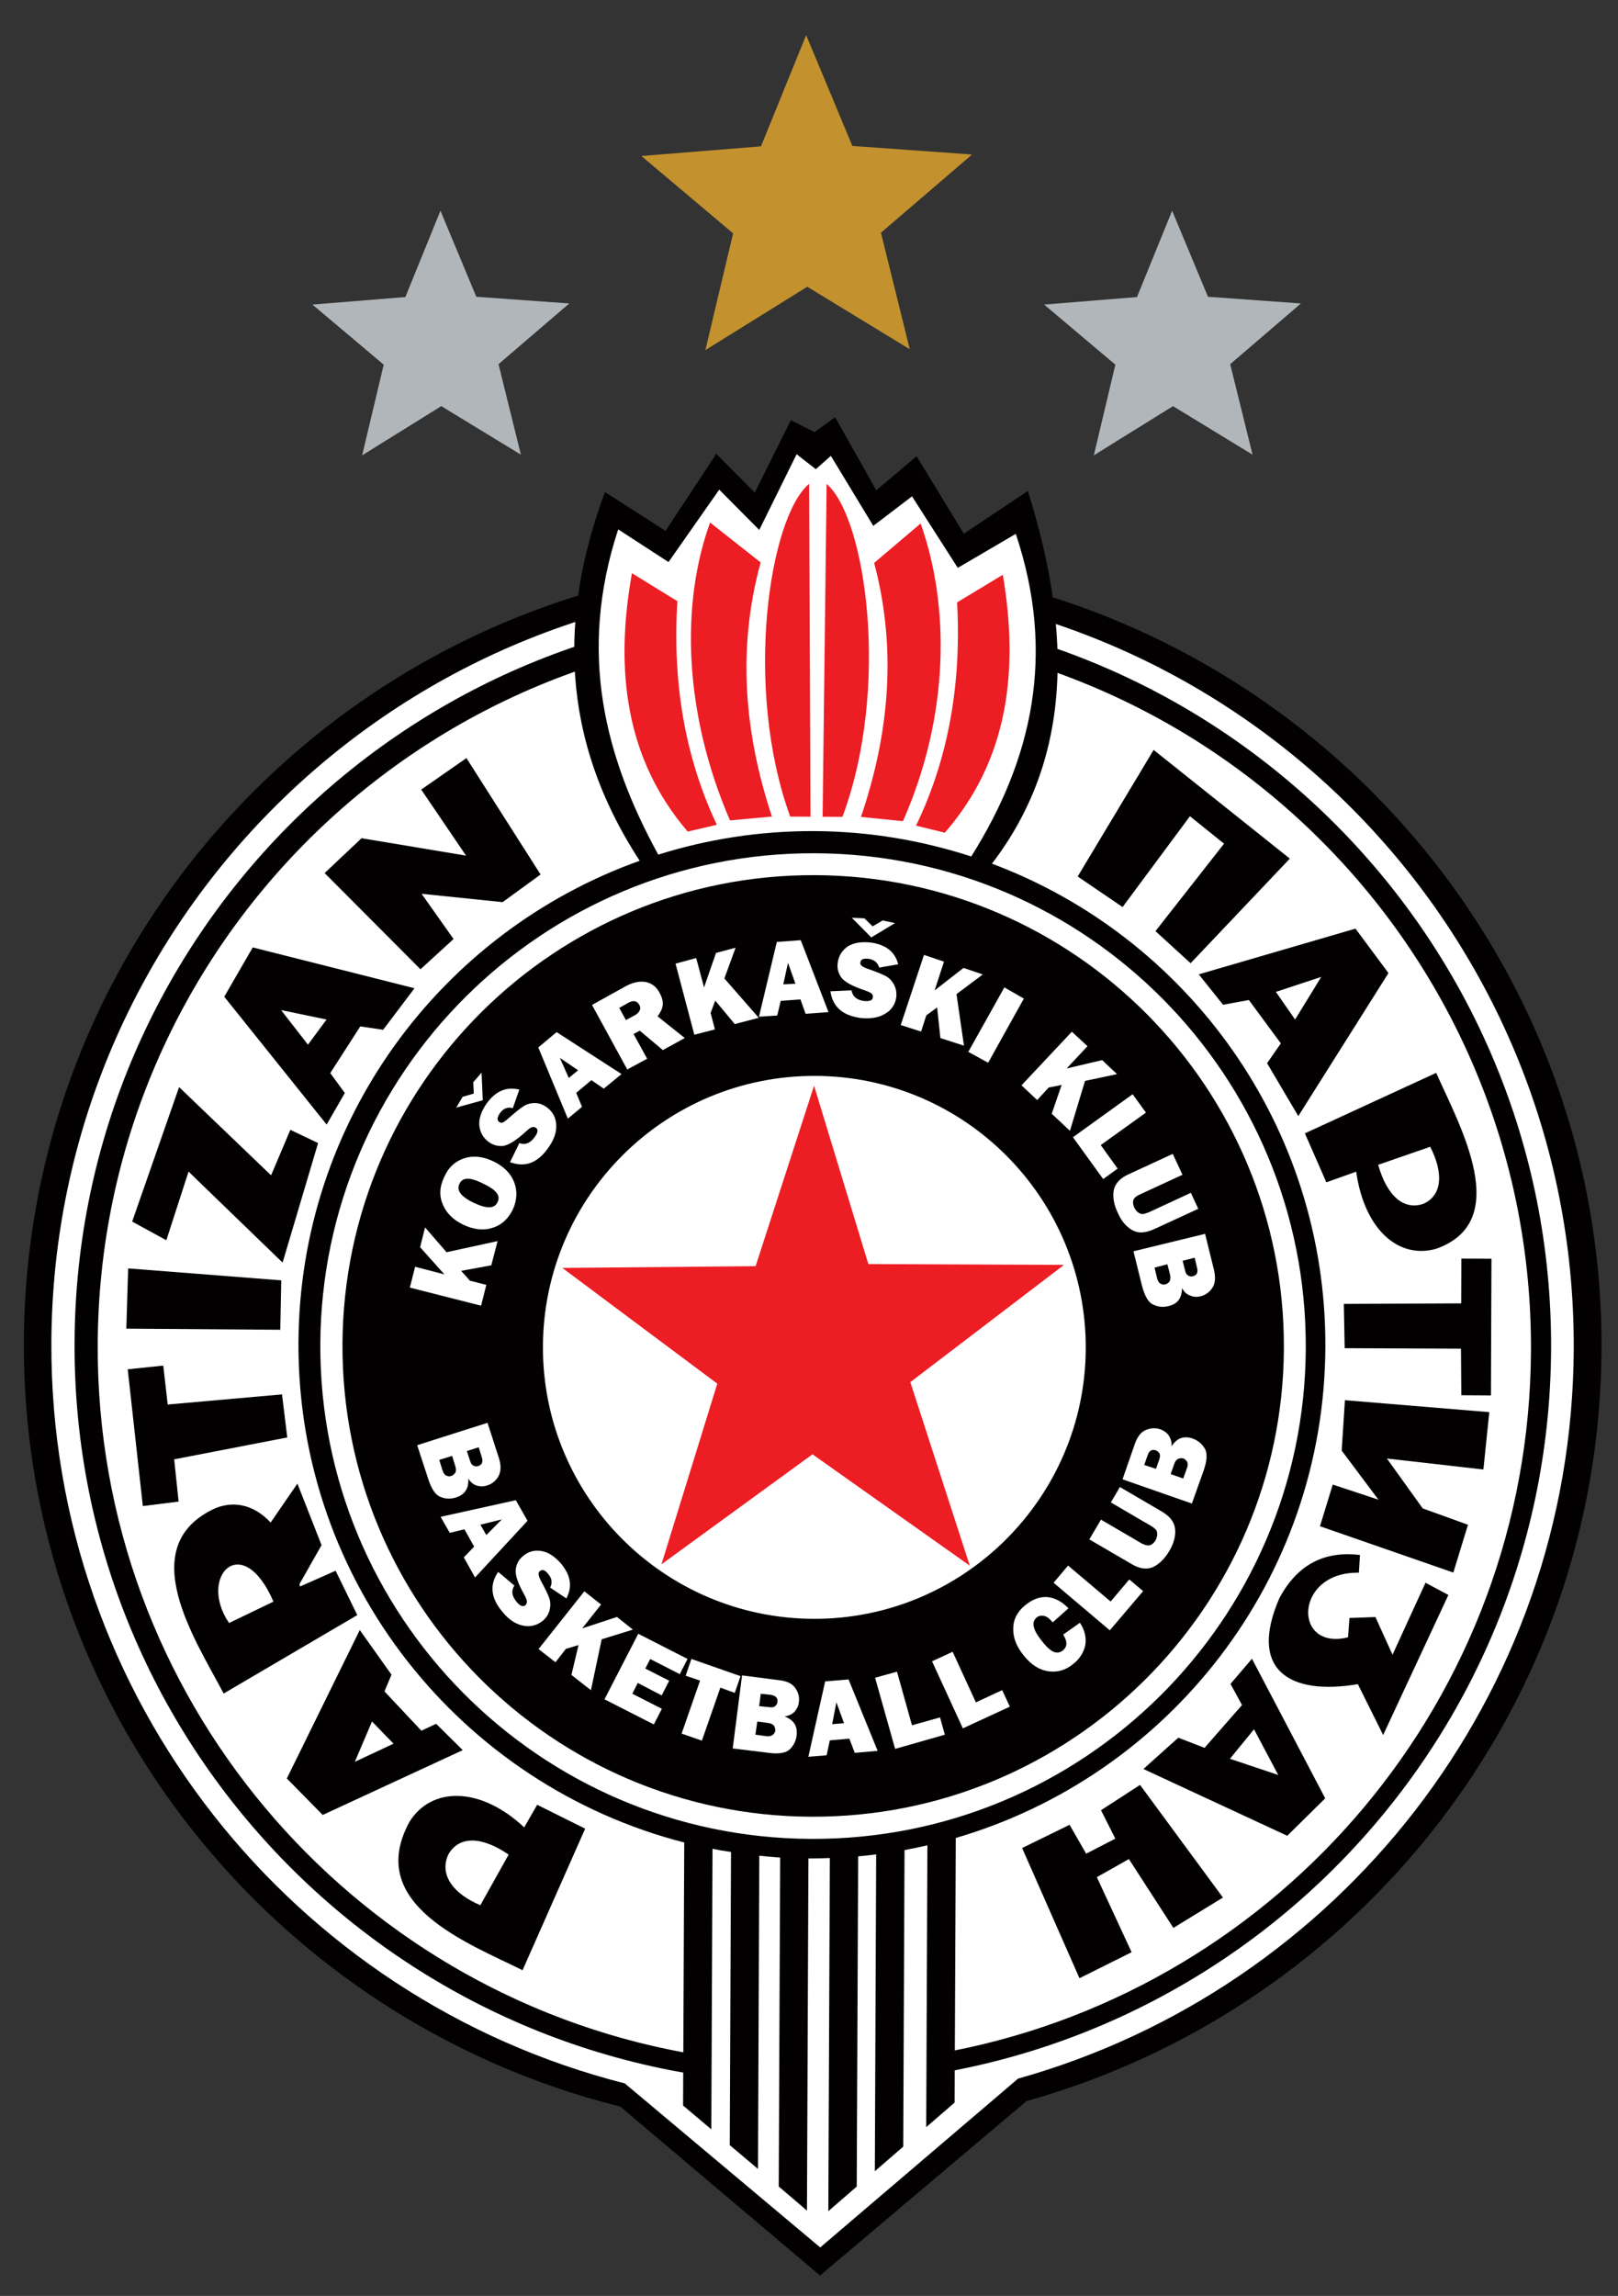
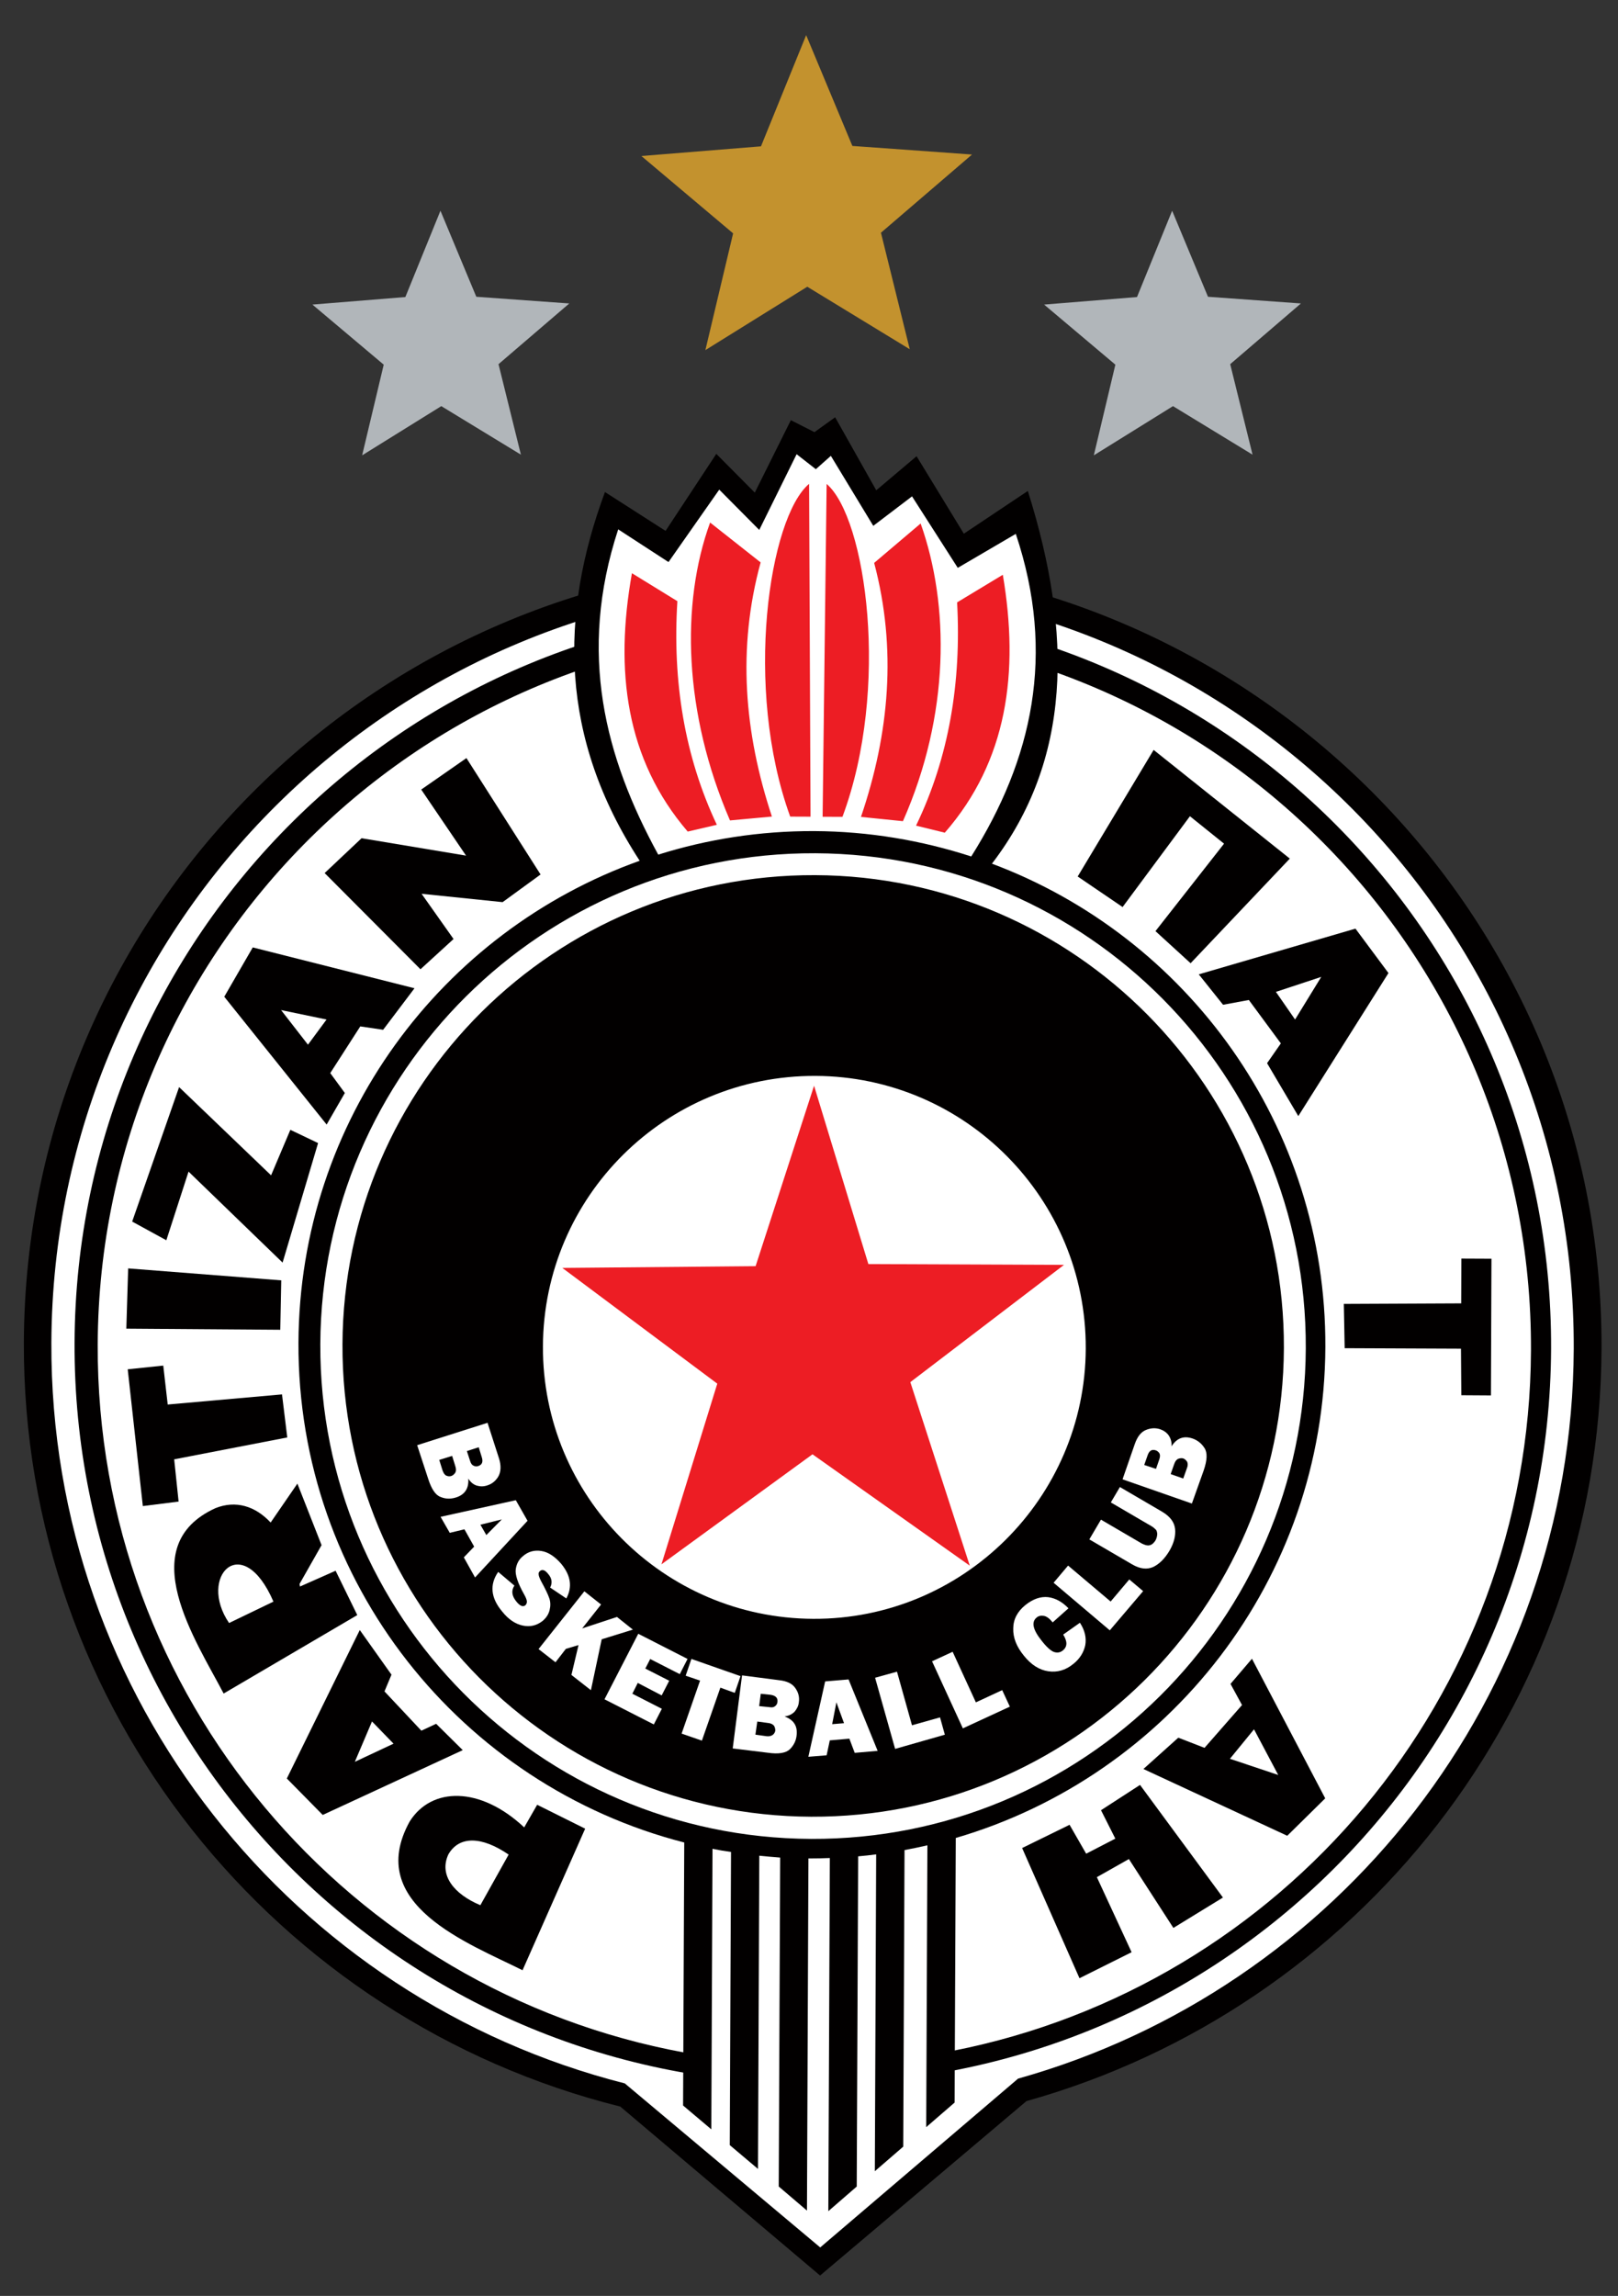
<svg xmlns="http://www.w3.org/2000/svg" width="141.732pt" height="201.081pt" viewBox="0 0 141.732 201.081" version="1.1">
  <rect x="0" y="0" width="141.732" height="201.081" fill="#333333" stroke="none" />
  <g id="surface1">
    <path style=" stroke:none;fill-rule:nonzero;fill:rgb(69.412%,71.373%,72.942%);fill-opacity:1;" d="M 45.629 39.82 L 38.656 35.57 L 31.723 39.879 L 33.613 31.938 L 27.367 26.676 L 35.508 26.016 L 38.582 18.457 L 41.723 25.992 L 49.867 26.578 L 43.668 31.895 Z M 45.629 39.82 " />
    <path style=" stroke:none;fill-rule:nonzero;fill:rgb(69.412%,71.373%,72.942%);fill-opacity:1;" d="M 109.719 39.82 L 102.75 35.57 L 95.816 39.879 L 97.703 31.938 L 91.461 26.676 L 99.598 26.016 L 102.676 18.457 L 105.816 25.992 L 113.957 26.578 L 107.762 31.895 Z M 109.719 39.82 " />
    <path style=" stroke:none;fill-rule:nonzero;fill:rgb(76.471%,57.256%,18.039%);fill-opacity:1;" d="M 79.691 30.586 L 70.715 25.113 L 61.789 30.664 L 64.219 20.438 L 56.184 13.664 L 66.66 12.816 L 70.617 3.078 L 74.664 12.781 L 85.145 13.535 L 77.168 20.383 Z M 79.691 30.586 " />
    <path style=" stroke:none;fill-rule:nonzero;fill:rgb(0.784%,0%,0%);fill-opacity:1;" d="M 71.48 49.074 C 109.625 49.234 140.445 80.137 140.289 118.129 C 140.152 149.512 118.875 175.914 89.914 184.02 L 71.836 199.297 L 54.336 184.5 C 24.203 176.977 1.953 149.805 2.09 117.543 C 2.246 79.555 33.312 48.914 71.48 49.074 " />
    <path style=" stroke:none;fill-rule:nonzero;fill:rgb(100%,100%,100%);fill-opacity:1;" d="M 71.469 51.172 C 108.262 51.328 138.008 81.305 137.855 118.141 C 137.727 148.598 117.145 174.211 89.18 182.051 L 71.848 196.836 L 54.73 182.469 C 25.742 175.109 4.371 148.781 4.5 117.578 C 4.66 80.742 34.629 51.016 71.469 51.172 " />
    <path style=" stroke:none;fill-rule:nonzero;fill:rgb(0.784%,0%,0%);fill-opacity:1;" d="M 71.484 53.199 C 107.172 53.348 136.02 82.422 135.871 118.129 C 135.719 153.844 106.625 182.668 70.938 182.516 C 35.203 182.363 6.379 153.297 6.531 117.586 C 6.68 81.875 35.75 53.047 71.484 53.199 " />
    <path style=" stroke:none;fill-rule:nonzero;fill:rgb(100%,100%,100%);fill-opacity:1;" d="M 71.613 55.23 C 106.262 55.375 134.258 83.605 134.109 118.281 C 133.98 148.695 112.23 173.965 83.484 179.613 L 83.461 185.793 L 71.762 195.281 L 59.945 185.695 L 59.969 179.77 C 30.637 174.391 8.43 148.617 8.559 117.75 C 8.703 83.078 36.938 55.082 71.613 55.23 " />
    <path style=" stroke:none;fill-rule:nonzero;fill:rgb(0.784%,0%,0%);fill-opacity:1;" d="M 51.258 160.16 L 47.055 158.066 L 45.918 160.047 C 42.055 156.426 37.793 156.496 35.887 159.531 C 31.867 166.816 41.094 170.215 45.773 172.559 Z M 44.555 162.43 L 42.078 166.863 C 39.738 165.883 38.438 164.211 39.277 162.41 C 40.211 160.789 42.172 160.797 44.555 162.43 " />
    <path style=" stroke:none;fill-rule:nonzero;fill:rgb(0.784%,0%,0%);fill-opacity:1;" d="M 11.188 119.926 L 14.301 119.602 L 14.691 123.012 L 24.703 122.125 L 25.164 125.895 L 15.258 127.812 L 15.645 131.512 L 12.512 131.906 Z M 11.188 119.926 " />
    <path style=" stroke:none;fill-rule:nonzero;fill:rgb(0.784%,0%,0%);fill-opacity:1;" d="M 11.227 111.09 L 11.066 116.367 L 24.551 116.465 L 24.637 112.137 Z M 11.227 111.09 " />
    <path style=" stroke:none;fill-rule:nonzero;fill:rgb(0.784%,0%,0%);fill-opacity:1;" d="M 11.578 106.988 L 15.688 95.211 L 23.746 102.938 L 25.434 98.953 L 27.863 100.113 L 24.754 110.582 L 16.516 102.613 L 14.57 108.625 Z M 11.578 106.988 " />
    <path style=" stroke:none;fill-rule:nonzero;fill:rgb(0.784%,0%,0%);fill-opacity:1;" d="M 89.535 161.855 L 93.691 159.82 L 95.145 162.352 L 97.699 161.031 L 96.445 158.543 L 99.863 156.328 L 107.125 166.191 L 102.785 168.852 L 98.887 162.82 L 96.082 164.406 L 99.125 170.98 L 94.559 173.258 Z M 89.535 161.855 " />
    <path style=" stroke:none;fill-rule:nonzero;fill:rgb(0.784%,0%,0%);fill-opacity:1;" d="M 83.723 160.973 L 83.621 184.148 L 81.133 186.301 L 81.238 161.617 C 80.582 161.77 79.91 161.906 79.234 162.035 L 79.121 188.008 L 76.633 190.16 L 76.75 162.41 C 76.23 162.477 75.711 162.539 75.172 162.582 L 75.047 191.504 L 72.559 193.66 L 72.691 162.73 C 72.125 162.75 71.539 162.77 70.93 162.766 L 70.816 162.766 L 70.688 193.609 L 68.215 191.5 L 68.34 162.691 C 67.73 162.641 67.121 162.594 66.512 162.527 L 66.398 189.961 L 63.926 187.875 L 64.035 162.199 C 63.492 162.125 62.953 162.035 62.414 161.922 L 62.309 186.492 L 59.836 184.406 L 59.938 161.371 C 40.434 156.367 26.055 138.633 26.145 117.602 C 26.227 98.121 38.672 81.582 56.035 75.387 C 49.004 64.605 49.004 53.852 52.992 43.094 L 58.301 46.496 L 62.746 39.75 L 66.117 43.145 L 69.277 36.801 L 71.344 37.848 L 73.156 36.547 L 76.758 42.941 L 80.289 39.957 L 84.43 46.742 L 90.035 43 C 93.996 55.574 93.836 66.551 86.902 75.629 L 86.855 75.629 C 104.008 82.035 116.18 98.613 116.098 117.98 C 116.012 138.359 102.367 155.527 83.723 160.973 " />
    <path style=" stroke:none;fill-rule:nonzero;fill:rgb(100%,100%,100%);fill-opacity:1;" d="M 71.414 74.73 C 95.246 74.832 114.484 94.254 114.383 118.086 C 114.281 141.895 94.883 161.156 71.051 161.055 C 47.219 160.953 27.961 141.531 28.059 117.723 C 28.164 93.895 47.586 74.629 71.414 74.73 " />
    <path style=" stroke:none;fill-rule:nonzero;fill:rgb(0.784%,0%,0%);fill-opacity:1;" d="M 71.406 76.648 C 94.152 76.742 112.562 95.309 112.465 118.078 C 112.371 140.824 93.805 159.211 71.059 159.113 C 48.289 159.02 29.902 140.477 30 117.73 C 30.098 94.961 48.637 76.551 71.406 76.648 " />
    <path style=" stroke:none;fill-rule:nonzero;fill:rgb(100%,100%,100%);fill-opacity:1;" d="M 71.445 94.23 C 84.547 94.289 95.164 104.973 95.109 118.121 C 95.051 131.219 84.344 141.836 71.242 141.781 C 58.102 141.723 47.504 131.016 47.559 117.918 C 47.617 104.773 58.301 94.176 71.445 94.23 " />
-     <path style=" stroke:none;fill-rule:nonzero;fill:rgb(0.784%,0%,0%);fill-opacity:1;" d="M 114.305 99.262 L 116.184 103.551 L 118.797 102.617 C 119.523 107.738 122.555 110.32 125.828 109.363 C 132.559 106.957 127.902 98.664 125.805 93.965 Z M 120.723 102.016 L 125.281 100.438 C 126.422 102.648 126.391 104.68 124.672 105.438 C 122.957 106.016 121.496 104.75 120.723 102.016 " />
    <path style=" stroke:none;fill-rule:nonzero;fill:rgb(0.784%,0%,0%);fill-opacity:1;" d="M 40.535 153.281 L 28.27 158.957 L 25.125 155.766 L 31.516 142.762 L 34.293 146.672 L 33.68 148.137 L 36.91 151.578 L 38.203 150.973 Z M 32.586 150.77 L 31.082 154.305 L 34.473 152.715 Z M 32.586 150.77 " />
    <path style=" stroke:none;fill-rule:nonzero;fill:rgb(0.784%,0%,0%);fill-opacity:1;" d="M 31.297 141.453 L 29.398 137.57 L 26.277 138.953 C 26.258 138.863 26.258 138.793 26.238 138.727 L 28.168 135.328 L 26.051 129.938 L 23.707 133.348 C 22.363 131.902 20.652 131.375 18.867 132.09 C 11.598 135.418 17.172 143.695 19.59 148.324 Z M 23.953 140.273 L 20.066 142.148 C 17.289 138.078 21.227 133.973 23.953 140.273 " />
    <path style=" stroke:none;fill-rule:nonzero;fill:rgb(0.784%,0%,0%);fill-opacity:1;" d="M 30.207 95.727 L 28.613 98.492 L 19.645 87.297 L 22.141 82.977 L 36.309 86.555 L 33.562 90.191 L 31.559 89.895 L 28.93 93.984 Z M 28.605 89.293 L 24.621 88.465 L 26.977 91.496 Z M 28.605 89.293 " />
    <path style=" stroke:none;fill-rule:nonzero;fill:rgb(0.784%,0%,0%);fill-opacity:1;" d="M 107.789 147.48 L 109.668 145.277 L 116.086 157.504 L 112.758 160.781 L 100.16 154.934 L 103.215 152.191 L 105.512 153.082 L 108.797 149.332 Z M 107.738 154.039 L 111.969 155.457 L 109.848 151.457 Z M 107.738 154.039 " />
    <path style=" stroke:none;fill-rule:nonzero;fill:rgb(0.784%,0%,0%);fill-opacity:1;" d="M 39.73 82.242 L 36.832 84.891 L 28.438 76.465 L 31.672 73.414 L 40.824 74.938 L 36.898 69.152 L 40.859 66.395 L 47.352 76.59 L 44.027 79.012 L 36.93 78.281 Z M 39.73 82.242 " />
    <path style=" stroke:none;fill-rule:nonzero;fill:rgb(0.784%,0%,0%);fill-opacity:1;" d="M 98.336 79.441 L 94.402 76.766 L 101.055 65.68 L 112.984 75.199 L 104.293 84.363 L 101.215 81.551 L 107.223 73.891 L 104.234 71.488 Z M 98.336 79.441 " />
    <path style=" stroke:none;fill-rule:nonzero;fill:rgb(0.784%,0%,0%);fill-opacity:1;" d="M 105.008 85.336 L 118.734 81.332 L 121.625 85.223 L 113.727 97.75 L 110.992 93.117 L 112.199 91.383 L 109.395 87.582 L 107.137 88 Z M 111.766 86.871 L 113.445 89.293 L 115.738 85.559 Z M 111.766 86.871 " />
    <path style=" stroke:none;fill-rule:nonzero;fill:rgb(0.784%,0%,0%);fill-opacity:1;" d="M 117.715 114.199 L 127.996 114.152 L 128.012 110.23 L 130.648 110.242 L 130.602 122.215 L 128.008 122.199 L 127.977 118.121 L 117.789 118.078 Z M 117.715 114.199 " />
-     <path style=" stroke:none;fill-rule:nonzero;fill:rgb(0.784%,0%,0%);fill-opacity:1;" d="M 130.457 123.68 L 129.941 128.703 L 121.488 127.742 L 124.625 132.109 L 128.59 133.543 L 127.309 137.73 L 115.625 133.672 L 116.746 130.023 L 120.75 131.348 L 117.527 127.047 L 117.812 122.633 Z M 130.457 123.68 " />
-     <path style=" stroke:none;fill-rule:nonzero;fill:rgb(0.784%,0%,0%);fill-opacity:1;" d="M 126.875 139.691 L 121.16 151.957 L 118.945 147.504 C 112.922 148.516 109.328 146.246 112.082 139.945 C 113.738 136.887 116.156 135.836 119.129 136.188 L 119.035 137.742 C 113.355 137.629 113.211 144.617 118.086 143.398 L 118.207 141.707 L 120.484 141.625 L 121.98 144.926 L 124.871 138.621 Z M 126.875 139.691 " />
    <path style=" stroke:none;fill-rule:nonzero;fill:rgb(92.941%,11.372%,14.117%);fill-opacity:1;" d="M 71.309 95.09 L 76.066 110.711 L 93.203 110.781 L 79.742 121.051 L 84.949 137.125 L 71.172 127.371 L 57.941 137.008 L 62.832 121.184 L 49.258 111.047 L 66.188 110.895 Z M 71.309 95.09 " />
    <path style=" stroke:none;fill-rule:nonzero;fill:rgb(100%,100%,100%);fill-opacity:1;" d="M 57.66 74.852 C 53.008 66.355 50.59 57.215 54.152 46.363 L 58.559 49.227 L 63.004 42.883 L 66.508 46.414 L 69.781 39.781 L 71.465 41.094 L 72.781 39.926 L 76.496 46.055 L 79.891 43.473 L 83.898 49.734 L 88.98 46.758 C 92.523 57.324 90.41 66.535 85.078 75.012 C 80.73 73.602 76.113 72.812 71.312 72.789 C 66.555 72.773 61.977 73.496 57.66 74.852 " />
    <path style=" stroke:none;fill-rule:nonzero;fill:rgb(92.941%,11.372%,14.117%);fill-opacity:1;" d="M 55.355 50.203 L 59.336 52.652 C 58.898 59.664 59.957 66.227 62.793 72.238 L 60.242 72.832 C 54.809 66.5 53.832 58.742 55.355 50.203 M 72.41 42.383 L 72.059 71.535 L 73.797 71.539 C 77.992 60.281 75.867 45.348 72.41 42.383 M 80.645 45.848 C 83.188 53.004 83.215 62.586 79.094 71.922 L 75.418 71.547 C 77.906 64.23 78.57 56.836 76.574 49.301 Z M 87.844 50.34 L 83.84 52.758 C 84.219 59.77 83.129 66.324 80.242 72.312 L 82.762 72.93 C 88.246 66.641 89.293 58.891 87.844 50.34 M 70.875 42.375 L 71 71.527 L 69.219 71.52 C 65.117 60.23 67.371 45.316 70.875 42.375 M 62.203 45.766 C 59.605 52.902 59.898 62.488 63.945 71.855 L 67.617 71.516 C 65.191 64.176 64.57 56.781 66.629 49.258 Z M 62.203 45.766 " />
-     <path style=" stroke:none;fill-rule:nonzero;fill:rgb(100%,100%,100%);fill-opacity:1;" d="M 43.586 108.699 L 43.035 110.82 L 40.398 111.305 L 41.16 112.164 L 42.602 112.531 L 42.141 114.355 L 35.902 112.77 L 36.363 110.945 L 38.93 111.613 L 36.801 109.234 L 37.234 107.5 L 39.117 109.672 Z M 44.93 105.914 C 45.293 105.102 45.336 104.289 45.031 103.523 C 44.719 102.73 44.086 102.121 43.164 101.688 C 42.266 101.277 41.434 101.188 40.641 101.453 C 39.871 101.715 39.281 102.234 38.922 103.07 C 38.488 103.945 38.465 104.758 38.801 105.523 C 39.133 106.293 39.738 106.859 40.594 107.27 C 41.52 107.699 42.371 107.797 43.164 107.527 C 43.953 107.285 44.543 106.719 44.93 105.914 M 43.578 105.297 C 43.324 105.859 42.652 105.879 41.57 105.379 C 40.398 104.832 39.953 104.266 40.25 103.68 C 40.5 103.117 41.133 103.098 42.145 103.578 C 42.84 103.895 43.289 104.191 43.488 104.461 C 43.691 104.711 43.738 104.98 43.578 105.297 M 44.676 101.785 L 45.492 100.117 C 46.012 100.301 46.441 100.125 46.824 99.605 C 47.121 99.207 47.168 98.93 46.941 98.773 C 46.832 98.703 46.719 98.68 46.582 98.73 C 46.445 98.773 46.289 98.906 46.062 99.105 C 45.199 99.895 44.547 100.297 44.074 100.363 C 43.602 100.406 43.191 100.293 42.812 100.016 C 42.316 99.656 42.051 99.18 41.984 98.547 C 41.941 97.941 42.172 97.289 42.668 96.59 C 43.465 95.531 44.387 95.156 45.492 95.43 L 44.922 97.055 C 44.473 96.938 44.086 97.07 43.793 97.496 C 43.543 97.855 43.52 98.105 43.723 98.262 C 43.832 98.332 43.926 98.355 44.035 98.312 C 44.148 98.266 44.309 98.152 44.535 97.949 C 45.121 97.438 45.551 97.078 45.848 96.898 C 46.141 96.695 46.48 96.609 46.863 96.609 C 47.223 96.609 47.582 96.746 47.922 96.996 C 48.438 97.383 48.703 97.902 48.727 98.578 C 48.746 99.23 48.492 99.906 47.973 100.605 C 47.043 101.887 45.961 102.262 44.676 101.785 M 39.965 97.008 L 42.289 96.363 L 42.184 93.949 L 41.457 94.781 L 41.5 95.777 L 40.527 96.062 Z M 52.887 95.348 L 54.445 94.07 L 48.758 90.395 L 47.152 91.738 L 49.742 97.973 L 50.984 96.941 L 50.473 95.719 L 51.805 94.602 Z M 49.824 94.41 L 49.043 92.652 L 50.641 93.738 Z M 59.984 90.914 L 58.062 91.969 L 56.043 90.27 L 55.5 90.559 L 56.688 92.727 L 54.945 93.668 L 51.859 88.016 L 54.797 86.383 C 55.453 86.027 56.035 85.914 56.578 86.008 C 57.094 86.125 57.5 86.418 57.766 86.938 C 57.949 87.25 58.059 87.57 58.059 87.91 C 58.059 88.223 57.922 88.586 57.602 89.012 Z M 54.828 89.34 L 55.574 88.938 C 55.801 88.82 55.961 88.664 56.027 88.508 C 56.113 88.352 56.098 88.172 56.004 88.012 C 55.805 87.652 55.492 87.582 55.035 87.828 L 54.246 88.277 Z M 66.465 89.141 L 63.453 85.695 L 64.438 83 L 62.719 83.465 L 61.672 86.48 L 60.984 83.906 L 59.176 84.398 L 60.82 90.625 L 62.625 90.16 L 62.246 88.715 L 62.656 87.637 L 64.363 89.691 Z M 70.566 88.793 L 70.121 87.531 L 68.387 87.66 L 68.086 88.941 L 66.484 89.047 L 68.047 82.496 L 70.145 82.344 L 72.574 88.645 Z M 68.613 86.215 L 69.676 86.156 L 69.027 84.328 Z M 72.742 86.82 L 74.59 86.738 C 74.676 87.258 75.035 87.574 75.668 87.668 C 76.164 87.715 76.434 87.625 76.457 87.355 C 76.48 87.223 76.438 87.105 76.348 87.02 C 76.234 86.926 76.031 86.832 75.762 86.742 C 74.656 86.375 73.98 85.992 73.691 85.609 C 73.426 85.223 73.312 84.797 73.383 84.32 C 73.453 83.738 73.746 83.262 74.242 82.902 C 74.762 82.57 75.441 82.457 76.297 82.551 C 77.605 82.738 78.41 83.371 78.68 84.457 L 77.012 84.742 C 76.879 84.289 76.562 84.043 76.066 83.973 C 75.613 83.922 75.391 84.035 75.367 84.285 C 75.34 84.418 75.387 84.508 75.477 84.578 C 75.566 84.668 75.746 84.758 76.016 84.852 C 76.762 85.102 77.277 85.332 77.594 85.488 C 77.883 85.648 78.129 85.898 78.309 86.234 C 78.488 86.555 78.555 86.934 78.512 87.34 C 78.418 87.973 78.098 88.465 77.512 88.801 C 76.945 89.141 76.227 89.246 75.367 89.156 C 73.812 88.941 72.938 88.176 72.742 86.82 M 74.617 80.379 L 75.719 80.43 L 76.438 81.133 L 77.32 80.617 L 78.402 80.848 L 76.32 82.102 Z M 84.441 91.582 L 82.375 90.918 L 82.09 88.234 L 81.141 88.93 L 80.684 90.348 L 78.902 89.777 L 80.938 83.633 L 82.691 84.223 L 81.871 86.742 L 84.402 84.773 L 86.09 85.344 L 83.785 87.07 Z M 89.688 87.457 L 87.98 86.48 L 84.82 92.125 L 86.559 93.078 Z M 93.723 99.039 L 92.129 97.543 L 92.996 95.023 L 91.867 95.246 L 90.852 96.344 L 89.48 95.055 L 93.891 90.359 L 95.262 91.629 L 93.434 93.578 L 96.547 92.848 L 97.848 94.074 L 95.047 94.668 Z M 97.902 102.348 L 96.422 100.289 L 100.383 97.445 L 99.215 95.836 L 93.988 99.602 L 96.637 103.266 Z M 104.965 105.871 L 101.082 107.66 C 100.336 107.992 99.703 108.039 99.188 107.742 C 98.672 107.445 98.242 106.973 97.93 106.25 C 97.57 105.527 97.465 104.848 97.555 104.262 C 97.672 103.68 98.078 103.227 98.754 102.895 L 102.73 101.062 L 103.582 102.891 L 99.809 104.633 C 99.535 104.766 99.355 104.902 99.289 105.082 C 99.219 105.258 99.242 105.484 99.355 105.758 C 99.465 105.961 99.578 106.121 99.734 106.211 C 99.895 106.324 100.051 106.344 100.164 106.324 C 100.301 106.301 100.551 106.215 100.887 106.059 L 104.316 104.469 Z M 99.289 109.59 L 100.023 112.566 C 100.266 113.492 100.582 114.082 101.027 114.262 C 101.461 114.469 101.906 114.516 102.383 114.383 C 103.152 114.207 103.539 113.668 103.539 112.812 C 103.719 113.148 103.965 113.379 104.258 113.465 C 104.551 113.602 104.844 113.605 105.156 113.539 C 105.586 113.426 105.949 113.18 106.195 112.797 C 106.449 112.414 106.5 111.898 106.34 111.219 L 105.562 108.062 Z M 103.594 110.422 L 104.652 110.152 L 104.852 111.012 C 104.965 111.441 104.852 111.688 104.488 111.777 C 104.375 111.82 104.242 111.797 104.109 111.73 C 103.973 111.664 103.859 111.527 103.816 111.297 Z M 101.133 111.02 L 102.262 110.73 L 102.484 111.613 C 102.555 111.883 102.527 112.109 102.438 112.242 C 102.348 112.379 102.23 112.445 102.074 112.488 C 101.941 112.535 101.805 112.512 101.645 112.418 C 101.512 112.352 101.422 112.191 101.355 111.945 Z M 101.133 111.02 " />
    <path style=" stroke:none;fill-rule:nonzero;fill:rgb(100%,100%,100%);fill-opacity:1;" d="M 36.543 126.574 L 42.707 124.613 L 43.711 127.73 C 43.91 128.359 43.883 128.902 43.656 129.309 C 43.43 129.691 43.113 129.961 42.688 130.094 C 42.367 130.203 42.074 130.203 41.762 130.113 C 41.469 130.02 41.219 129.816 41.02 129.5 C 41.082 130.355 40.719 130.895 39.977 131.141 C 39.504 131.297 39.051 131.297 38.598 131.109 C 38.148 130.949 37.793 130.41 37.504 129.508 Z M 40.898 127.09 L 41.184 127.969 C 41.25 128.191 41.363 128.328 41.496 128.375 C 41.633 128.445 41.766 128.445 41.902 128.398 C 42.242 128.285 42.332 128.016 42.199 127.613 L 41.934 126.754 Z M 38.477 127.863 L 38.766 128.789 C 38.855 129.02 38.945 129.176 39.102 129.242 C 39.258 129.312 39.395 129.312 39.535 129.27 C 39.668 129.223 39.777 129.133 39.871 128.996 C 39.965 128.84 39.965 128.637 39.871 128.367 L 39.605 127.512 Z M 40.629 136.398 L 41.535 135.457 L 40.684 133.941 L 39.398 134.25 L 38.594 132.848 L 45.184 131.391 L 46.211 133.195 L 41.613 138.16 Z M 42.082 133.539 L 42.602 134.445 L 43.957 133.074 Z M 43.641 137.672 C 42.875 138.777 42.98 139.945 43.992 141.145 C 44.531 141.824 45.137 142.234 45.789 142.371 C 46.438 142.508 47.004 142.375 47.527 141.969 C 47.844 141.703 48.051 141.387 48.141 141.027 C 48.23 140.668 48.234 140.328 48.121 139.992 C 48.008 139.652 47.766 139.152 47.383 138.453 C 47.25 138.184 47.184 138.004 47.184 137.891 C 47.164 137.777 47.207 137.664 47.297 137.598 C 47.5 137.418 47.75 137.508 48.016 137.848 C 48.355 138.234 48.398 138.641 48.191 139.043 L 49.609 139.996 C 50.152 138.984 50 137.992 49.172 136.977 C 48.609 136.32 48.023 135.934 47.422 135.84 C 46.832 135.746 46.289 135.875 45.816 136.285 C 45.453 136.574 45.25 136.957 45.18 137.43 C 45.109 137.906 45.352 138.648 45.914 139.645 C 46.07 139.914 46.137 140.113 46.156 140.254 C 46.16 140.387 46.113 140.5 46.023 140.59 C 45.82 140.77 45.547 140.656 45.234 140.27 C 44.832 139.773 44.766 139.324 45.059 138.871 Z M 51.762 148.031 L 50.055 146.695 L 50.676 144.082 L 49.566 144.414 L 48.66 145.586 L 47.176 144.43 L 51.188 139.371 L 52.652 140.527 L 50.996 142.621 L 54.047 141.617 L 55.438 142.727 L 52.707 143.574 Z M 57.977 149.66 L 55.391 148.34 L 55.867 147.395 L 57.961 148.488 L 58.621 147.203 L 56.527 146.137 L 56.957 145.301 L 59.547 146.625 L 60.227 145.293 L 55.91 143.09 L 52.953 148.828 L 57.273 151.031 Z M 63.102 147.809 L 61.484 152.449 L 59.707 151.832 L 61.324 147.191 L 60.062 146.762 L 60.566 145.293 L 64.867 146.801 L 64.363 148.266 Z M 64.184 153.133 L 67.25 153.508 C 68.199 153.648 68.848 153.535 69.191 153.203 C 69.531 152.863 69.734 152.457 69.781 151.984 C 69.875 151.176 69.539 150.633 68.727 150.332 C 69.113 150.273 69.383 150.137 69.609 149.91 C 69.812 149.66 69.949 149.395 69.977 149.078 C 70.043 148.629 69.934 148.219 69.664 147.84 C 69.398 147.453 68.922 147.227 68.246 147.156 L 65 146.734 Z M 66.5 149.426 L 66.641 148.344 L 67.52 148.438 C 67.949 148.508 68.148 148.711 68.102 149.07 C 68.082 149.203 68.035 149.316 67.922 149.406 C 67.809 149.52 67.648 149.562 67.422 149.52 Z M 66.172 151.926 L 66.336 150.777 L 67.219 150.895 C 67.512 150.918 67.688 151.008 67.801 151.145 C 67.887 151.281 67.914 151.434 67.914 151.57 C 67.887 151.73 67.82 151.84 67.684 151.953 C 67.547 152.043 67.367 152.09 67.145 152.062 Z M 74.871 153.52 L 74.402 152.277 L 72.688 152.426 L 72.41 153.734 L 70.809 153.863 L 72.281 147.262 L 74.332 147.09 L 76.879 153.344 Z M 72.895 151.008 L 73.934 150.922 L 73.266 149.094 Z M 82.344 150.414 L 79.887 151.105 L 78.574 146.41 L 76.656 146.941 L 78.41 153.172 L 82.766 151.93 Z M 87.789 148.027 L 88.461 149.473 L 84.344 151.375 L 81.645 145.5 L 83.449 144.668 L 85.484 149.098 Z M 93.133 143.16 L 94.598 142.125 C 95.027 142.781 95.18 143.434 95.066 144.09 C 94.93 144.723 94.586 145.281 94.02 145.73 C 93.344 146.289 92.598 146.488 91.832 146.375 C 91.043 146.262 90.324 145.805 89.691 145.012 C 89.047 144.223 88.73 143.434 88.758 142.617 C 88.762 141.828 89.125 141.133 89.828 140.57 C 90.504 140.031 91.16 139.812 91.816 139.883 C 92.469 139.973 93.051 140.293 93.594 140.859 L 92.211 142.094 C 91.941 141.758 91.691 141.57 91.445 141.523 C 91.199 141.48 90.973 141.523 90.816 141.66 C 90.316 142.062 90.473 142.738 91.258 143.715 C 91.684 144.258 92.062 144.594 92.336 144.688 C 92.629 144.777 92.879 144.734 93.102 144.551 C 93.508 144.219 93.512 143.77 93.133 143.16 M 98.922 138.332 L 97.289 140.266 L 93.562 137.117 L 92.293 138.621 L 97.215 142.789 L 100.137 139.355 Z M 98.102 130.238 L 101.789 132.395 C 102.484 132.805 102.867 133.301 102.934 133.906 C 102.996 134.496 102.84 135.125 102.453 135.801 C 102.039 136.5 101.566 136.973 101.023 137.238 C 100.477 137.48 99.875 137.414 99.199 137.027 L 95.422 134.824 L 96.441 133.094 L 100.016 135.184 C 100.289 135.32 100.516 135.387 100.691 135.34 C 100.895 135.301 101.055 135.164 101.215 134.918 C 101.324 134.715 101.371 134.512 101.371 134.328 C 101.352 134.152 101.309 133.992 101.195 133.926 C 101.105 133.812 100.906 133.676 100.566 133.492 L 97.305 131.586 Z M 104.406 131.684 L 105.434 128.801 C 105.754 127.879 105.777 127.227 105.508 126.82 C 105.262 126.434 104.906 126.137 104.453 125.984 C 103.688 125.73 103.078 125.953 102.625 126.672 C 102.648 126.312 102.559 125.996 102.379 125.723 C 102.203 125.473 101.953 125.293 101.637 125.18 C 101.23 125.043 100.805 125.062 100.375 125.242 C 99.949 125.418 99.629 125.824 99.402 126.477 L 98.332 129.562 Z M 101.262 128.648 L 100.23 128.305 L 100.523 127.473 C 100.664 127.043 100.91 126.91 101.25 127.027 C 101.379 127.074 101.473 127.16 101.559 127.277 C 101.629 127.41 101.629 127.566 101.559 127.793 Z M 103.648 129.492 L 102.547 129.105 L 102.84 128.27 C 102.934 127.98 103.07 127.82 103.23 127.758 C 103.387 127.711 103.523 127.691 103.652 127.734 C 103.793 127.785 103.902 127.895 103.992 128.027 C 104.059 128.188 104.062 128.367 103.969 128.594 Z M 103.648 129.492 " />
  </g>
</svg>